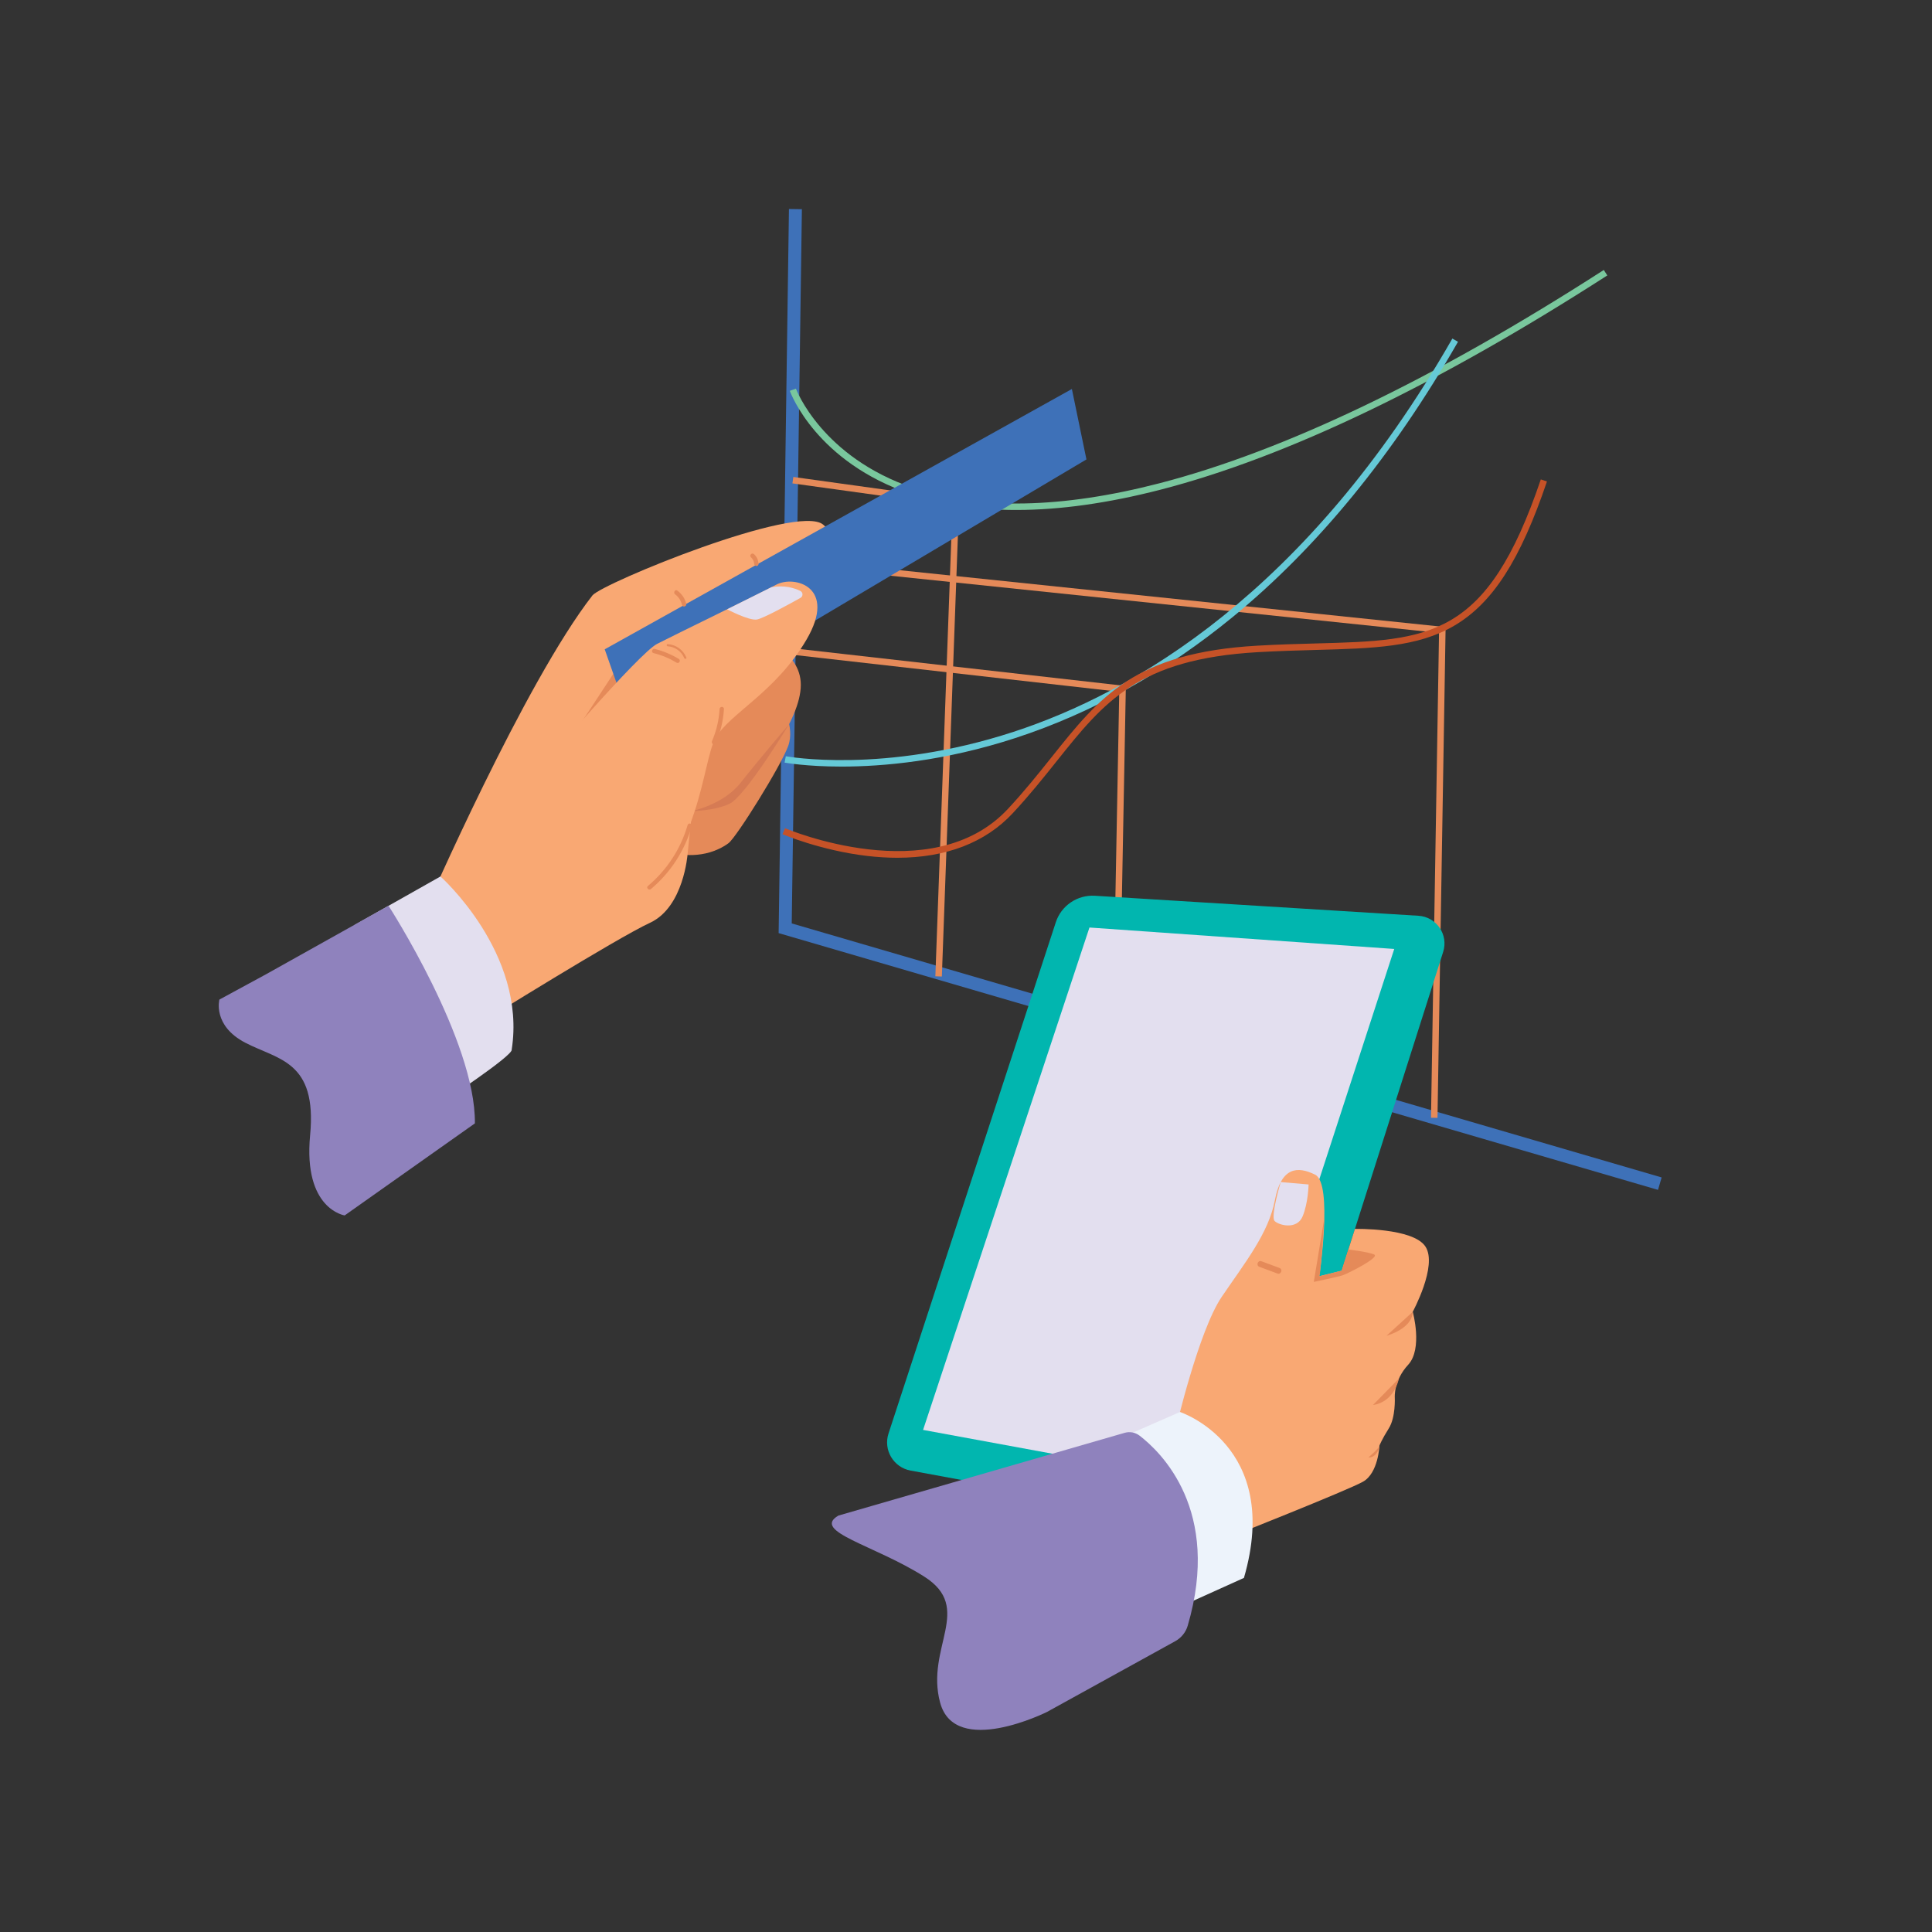
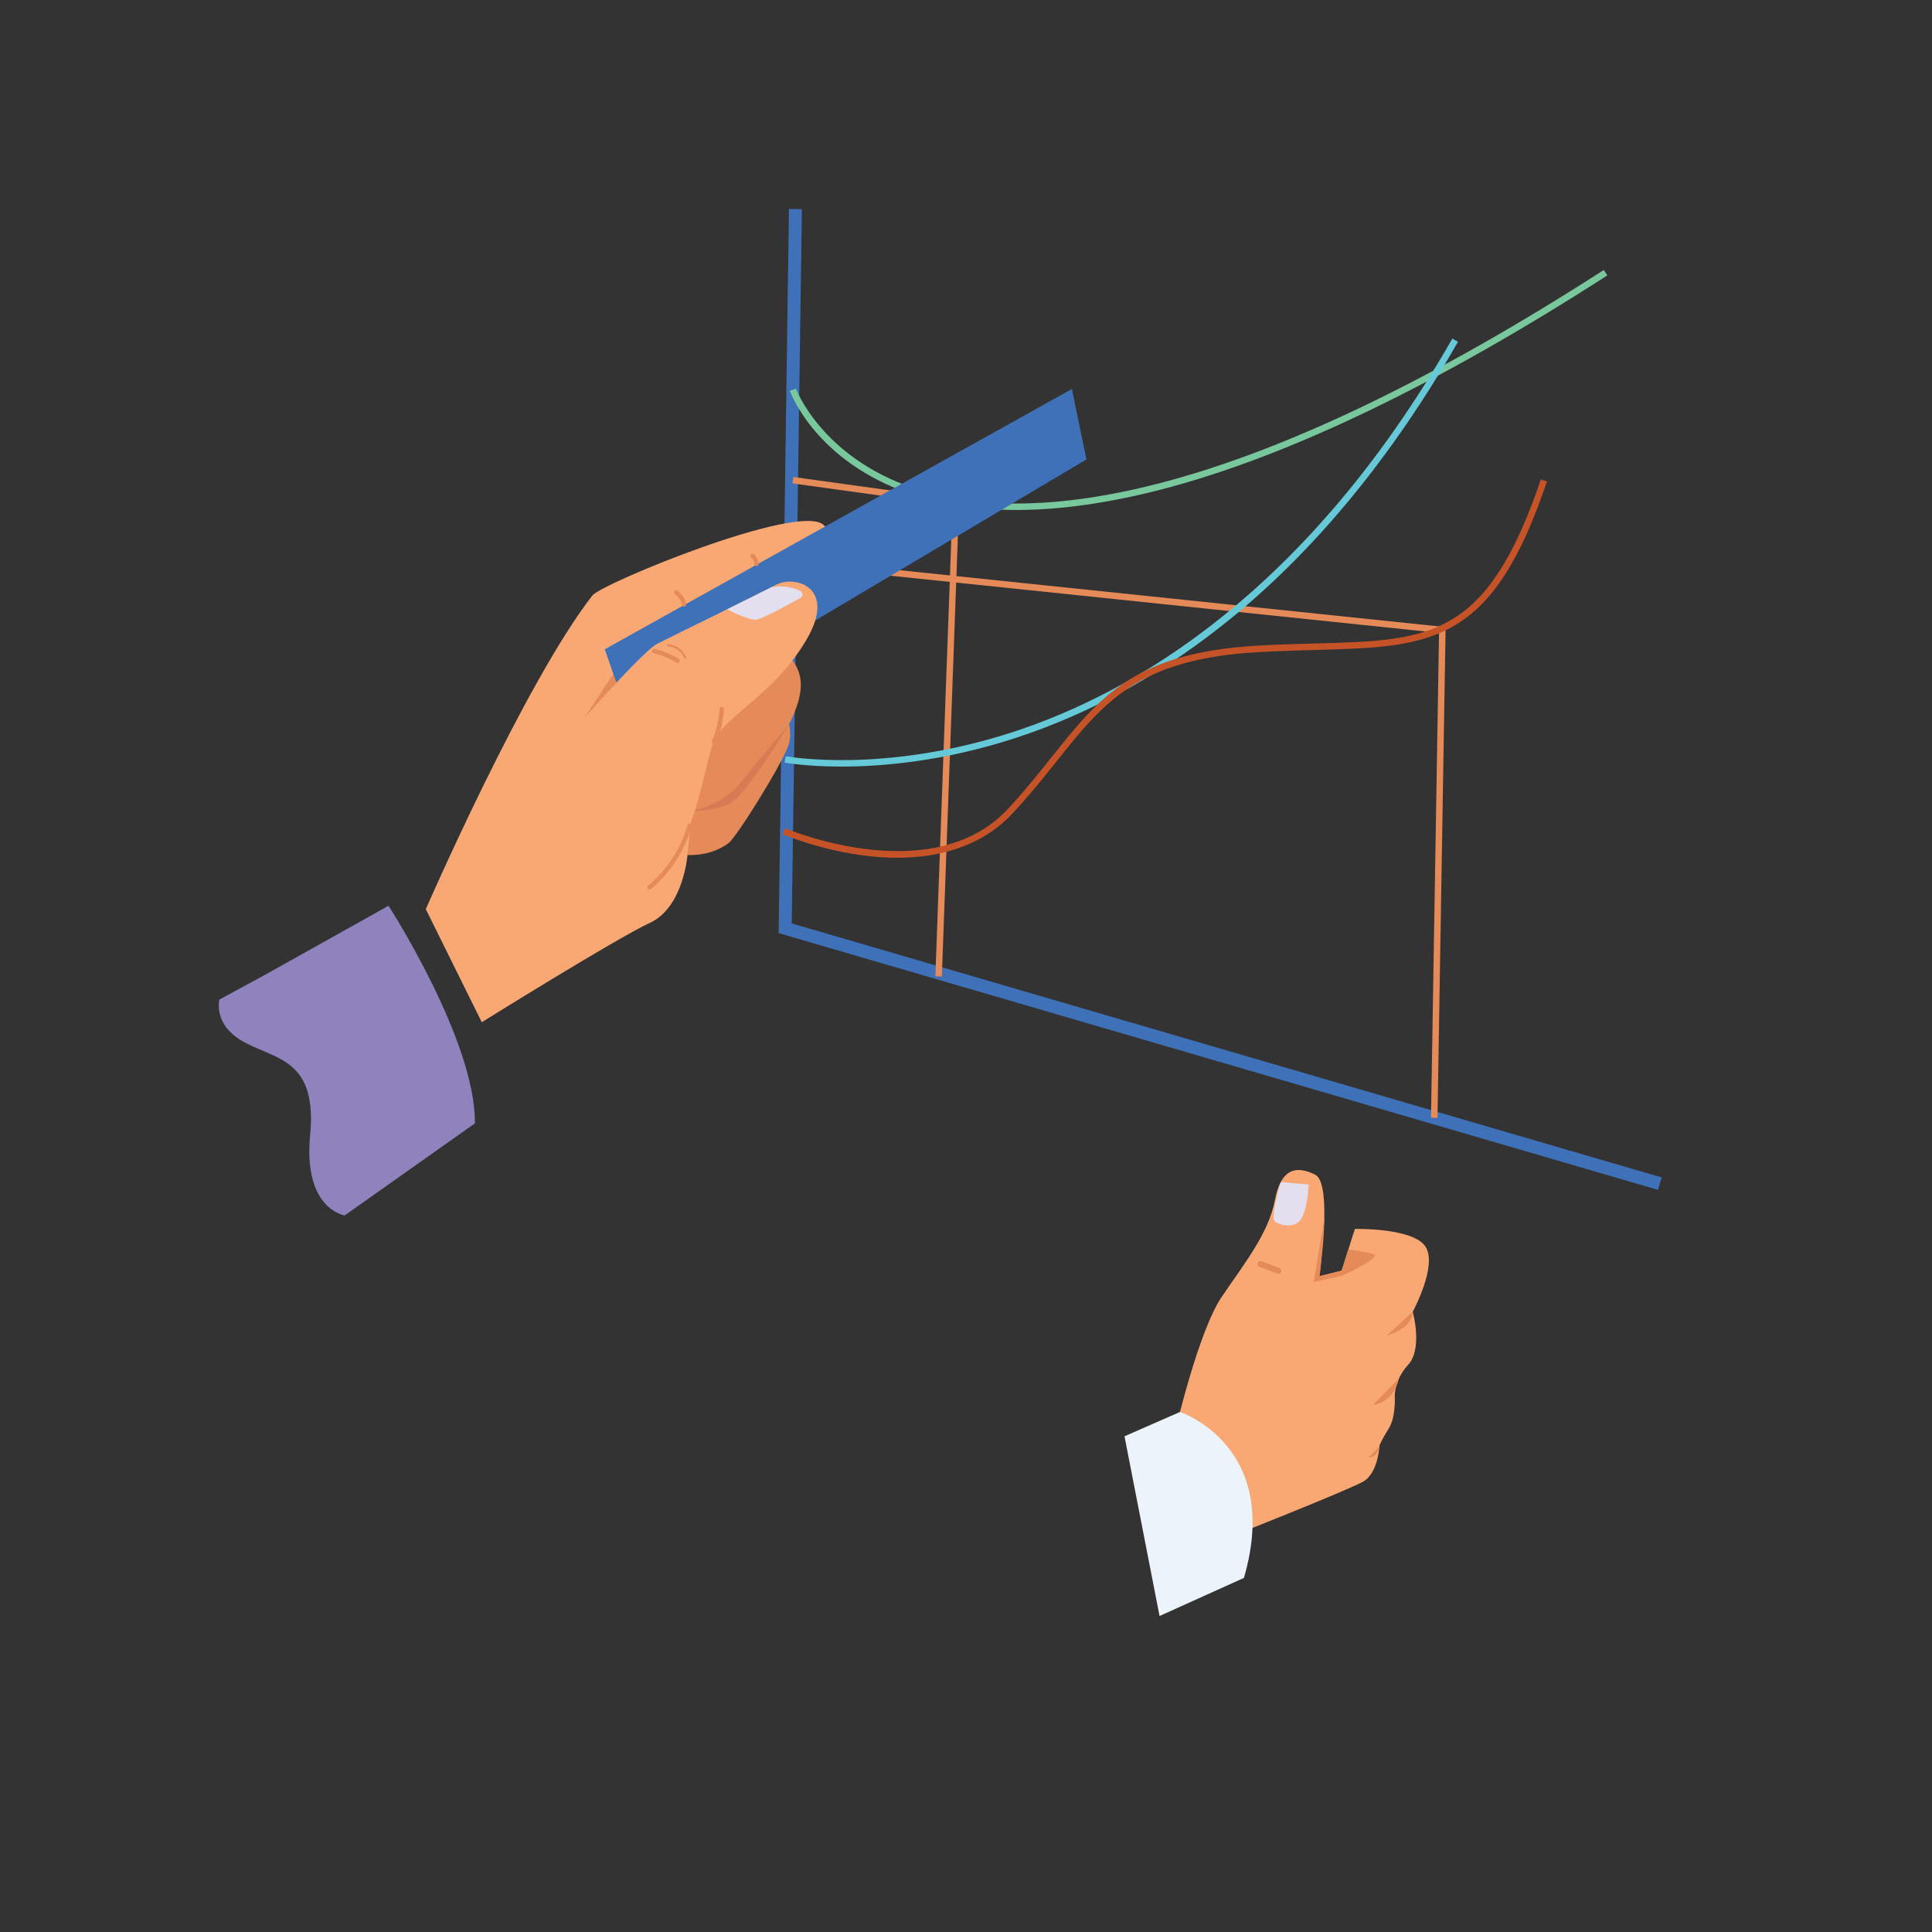
<svg xmlns="http://www.w3.org/2000/svg" width="500" height="500" viewBox="0 0 500 500" fill="none">
  <rect x="0" y="0" width="500" height="500" fill="#333333" stroke="none" />
  <path d="M429.09 307.94L201.51 241.49L204.18 54.09L207.53 54.14L204.9 238.98L430.03 304.72L429.09 307.94Z" fill="#3E71B8" />
  <path d="M263 131.98C253.01 131.98 243.95 130.61 235.85 127.88C211.33 119.59 204.68 101.89 204.4 101.15L205.98 100.58C206.04 100.76 212.68 118.31 236.45 126.32C253.42 132.03 274.82 131.61 300.06 125.07C332.53 116.66 371.22 98.09 415.06 69.87L415.97 71.28C371.95 99.61 333.07 118.26 300.42 126.71C286.82 130.22 274.32 131.98 263 131.98Z" fill="#79C79D" />
  <path d="M372.02 289.3L370.34 289.27L372.42 163.79L204.47 146.29L204.64 144.63L374.12 162.29L374.11 163.05L372.02 289.3Z" fill="#E58A59" />
-   <path d="M289.75 263.97L288.07 263.94L289.66 179.03L204.13 169.34L204.32 167.67L291.37 177.53L289.75 263.97Z" fill="#E58A59" />
  <path d="M243.75 252.72L242.07 252.66L246.51 130.84L205.08 125.1L205.31 123.44L248.24 129.39L243.75 252.72Z" fill="#E58A59" />
  <path d="M217.78 198.39C208.61 198.39 203.17 197.38 203.05 197.36L203.37 195.71C203.62 195.76 228.67 200.38 262.29 189.4C293.32 179.27 338.22 153.38 375.87 87.62L377.33 88.45C360.58 117.7 341.01 141.63 319.16 159.57C301.66 173.94 282.67 184.52 262.72 191.02C244.36 197 228.52 198.39 217.78 198.39Z" fill="#65C9D7" />
  <path d="M232.24 221.99C229.73 221.99 227.13 221.83 224.45 221.52C212.35 220.1 202.61 215.93 202.51 215.89L203.18 214.35C203.56 214.51 241.22 230.44 260.86 209.33C265.22 204.65 268.75 200.21 272.17 195.93C284.68 180.25 293.71 168.93 325.39 167.1C330.89 166.78 335.87 166.65 340.69 166.52C370.06 165.72 384.8 165.32 398.76 124.07L400.35 124.61C393.47 144.94 386.29 156.11 376.32 161.95C366.88 167.49 355.34 167.8 340.73 168.2C335.93 168.33 330.96 168.47 325.49 168.78C294.56 170.57 285.72 181.65 273.48 196.98C270.04 201.29 266.48 205.75 262.08 210.48C255.01 218.07 244.79 221.99 232.24 221.99Z" fill="#C65227" />
-   <path d="M273.24 238.69L229.95 370.98C228.55 375.25 231.24 379.77 235.65 380.58L312.17 394.7C319.77 396.1 327.22 391.63 329.57 384.27L373.49 246.35C374.91 241.89 371.76 237.29 367.09 237L283.35 231.82C278.81 231.55 274.65 234.37 273.24 238.69Z" fill="#01B6AF" />
-   <path d="M281.95 240.04L238.89 370.06L315.73 384.2L360.83 245.59L281.95 240.04Z" fill="#E3DFEF" />
  <path d="M304.26 369.92C304.26 369.92 310.19 344.44 316.19 335.61C322.19 326.78 328.32 319.15 329.94 310.6C331.57 302.06 335.74 301.71 340.37 304.01C345 306.32 341.44 330.28 341.44 330.28L347.21 328.85L350.65 318.04C350.65 318.04 365.78 317.71 368.93 322.65C372.08 327.59 365.62 339.48 365.62 339.48C365.62 339.48 368.27 349.04 364.44 353.19C360.61 357.34 360.97 361.71 360.97 361.71C360.97 361.71 361.22 366.81 359.42 369.66C357.62 372.52 357 374.11 357 374.11C357 374.11 356.73 381.22 352.75 383.46C348.77 385.7 317.76 397.98 317.76 397.98L304.26 369.92Z" fill="#F9A873" />
  <path d="M342.73 315.28C342.73 315.28 341.89 329.01 341.44 330.29L347.21 328.86L348.96 323.37C348.96 323.37 353.86 323.94 355.6 324.64C357.34 325.34 348.79 329.6 347.51 330.04C346.22 330.48 340.01 331.75 340.01 331.75L342.73 315.28Z" fill="#E58A59" />
  <path d="M365.62 339.5L358.84 345.68C358.84 345.69 365.46 343.95 365.62 339.5Z" fill="#E58A59" />
  <path d="M362.06 356.74L355.34 363.6C355.34 363.6 360.47 363.31 362.06 356.74Z" fill="#E58A59" />
  <path d="M356.99 374.13C356.94 374.81 354.16 377.16 354.16 377.16C354.16 377.16 355.87 377.55 356.93 374.81" fill="#E58A59" />
  <path d="M325.92 327.85C327.48 328.43 329.05 329.01 330.61 329.59C331.54 329.93 332.07 328.49 331.14 328.15C329.58 327.57 328.01 326.99 326.45 326.41C325.52 326.06 324.99 327.51 325.92 327.85Z" fill="#E58A59" />
  <path d="M291.02 371.71L305.38 365.42C305.38 365.42 331.89 374.12 321.93 408.36L300.09 418.22L291.02 371.71Z" fill="#EDF3FB" />
-   <path d="M216.98 392.23L291.08 370.81C292.39 370.43 293.81 370.7 294.9 371.53C300.47 375.79 316.15 390.89 307.38 420.73C306.88 422.44 305.71 423.88 304.15 424.74L270.96 443.05C270.96 443.05 247.19 454.94 243.31 440.66C239.43 426.38 252.1 416.22 239.2 408.03C226.29 399.84 209.91 396.35 216.98 392.23Z" fill="#8F82BD" />
  <path d="M331.45 305.92L338.66 306.54C338.66 306.54 338.58 311.26 337.12 314.79C335.66 318.32 331.03 317.13 329.88 316.01C328.74 314.89 331.45 305.92 331.45 305.92Z" fill="#E3DFEF" />
  <path d="M195.85 164.89C195.85 164.89 207.27 168.05 207.25 177.26C207.23 186.47 196.24 200.23 190.39 205.97C184.54 211.71 174.9 207.27 174.9 207.27L180.68 171.88L195.85 164.89Z" fill="#E58A59" />
  <path d="M202.22 182.28C202.22 182.28 205.8 187.92 204.01 192.99C202.22 198.06 190.59 216.72 188.52 218.23C182.28 222.77 174.91 220.92 174.91 220.92L178.61 200.32L189.72 180.8L202.22 182.28Z" fill="#E58A59" />
  <path d="M110.2 235.29C110.2 235.29 135.76 176.6 153.35 154.06C156.1 150.86 206.32 130.22 213.02 135.76C219.72 141.29 216.47 144.91 216.47 144.91L182.5 177.27L177.94 221.08C177.94 221.08 176.97 234.76 168.23 238.81C159.49 242.86 124.68 264.55 124.68 264.55L110.2 235.29Z" fill="#F9A873" />
  <path d="M204.23 187.39C204.23 187.39 192.89 206.17 188.74 208.05C184.59 209.93 179.09 209.89 179.09 209.89C179.09 209.89 187.23 208.24 191.66 202.59C196.09 196.94 204.23 187.39 204.23 187.39Z" fill="#D67B54" />
  <path d="M160.12 172.26L145.16 195.05L164.35 173.71L160.12 172.26Z" fill="#E58A59" />
  <path d="M156.5 168.04L277.4 100.67L281.17 118.9L163.73 188.64L156.5 168.04Z" fill="#3E71B8" />
-   <path d="M113.99 226.83C113.99 226.83 136.32 246.68 132.43 271.63C132.89 273.16 113.99 285.57 113.99 285.57L91.87 239.32L113.99 226.83Z" fill="#E3DFEF" />
  <path d="M68.83 252.15L100.55 234.41C100.55 234.41 123.16 269.4 122.9 290.73L89.2 314.55C89.2 314.55 78.43 312.98 80.26 293.77C82.09 274.56 72.03 274.3 63.49 269.86C54.95 265.42 56.78 258.69 56.78 258.69L68.83 252.15Z" fill="#8F82BD" />
  <path d="M174.72 153.81C175.64 154.49 176.25 155.46 176.51 156.57C176.68 157.27 177.75 156.97 177.59 156.27C177.26 154.86 176.45 153.7 175.29 152.84C174.71 152.41 174.15 153.38 174.72 153.81Z" fill="#E58A59" />
  <path d="M194.34 144.21C194.84 144.67 195.15 145.26 195.19 145.94C195.23 146.66 196.35 146.66 196.31 145.94C196.26 144.97 195.86 144.07 195.14 143.41C194.6 142.93 193.81 143.72 194.34 144.21Z" fill="#E58A59" />
  <path d="M139.99 198.64C139.99 198.64 165.34 169.05 170.06 166.63C174.79 164.21 196.23 153.8 200.9 151.31C205.57 148.82 216.77 151.84 208.7 165.58C200.63 179.32 188.58 184.77 185.12 191.12C181.66 197.47 181.25 221.75 163.73 232.83C146.21 243.93 124.71 213.28 139.99 198.64Z" fill="#F9A873" />
  <path d="M188.18 157.69C188.18 157.69 193.82 160.68 195.89 160.33C197.48 160.07 204.14 156.42 207.16 154.73C207.88 154.33 207.85 153.28 207.11 152.92C205.59 152.18 203.01 151.37 199.65 151.97L188.18 157.69Z" fill="#E3DFEF" />
  <path d="M169.14 169.02C171.26 169.54 173.24 170.37 175.11 171.5C175.73 171.87 176.29 170.91 175.67 170.53C173.73 169.35 171.64 168.49 169.44 167.94C168.74 167.77 168.44 168.85 169.14 169.02Z" fill="#E58A59" />
  <path d="M186.23 183.49C186.06 186.38 185.41 189.15 184.26 191.81C183.98 192.46 184.94 193.03 185.23 192.37C186.46 189.52 187.17 186.58 187.36 183.49C187.39 182.77 186.27 182.77 186.23 183.49Z" fill="#E58A59" />
  <path d="M177.96 213.52C176.14 219.74 172.63 225.11 167.68 229.29C167.13 229.76 167.92 230.54 168.47 230.08C173.56 225.78 177.17 220.21 179.04 213.82C179.24 213.12 178.16 212.83 177.96 213.52Z" fill="#E58A59" />
  <path d="M172.81 167.26C174.7 167.39 176.36 168.57 177.09 170.32C177.23 170.65 177.77 170.5 177.63 170.17C176.8 168.17 174.97 166.85 172.81 166.7C172.45 166.67 172.46 167.23 172.81 167.26Z" fill="#E58A59" />
</svg>